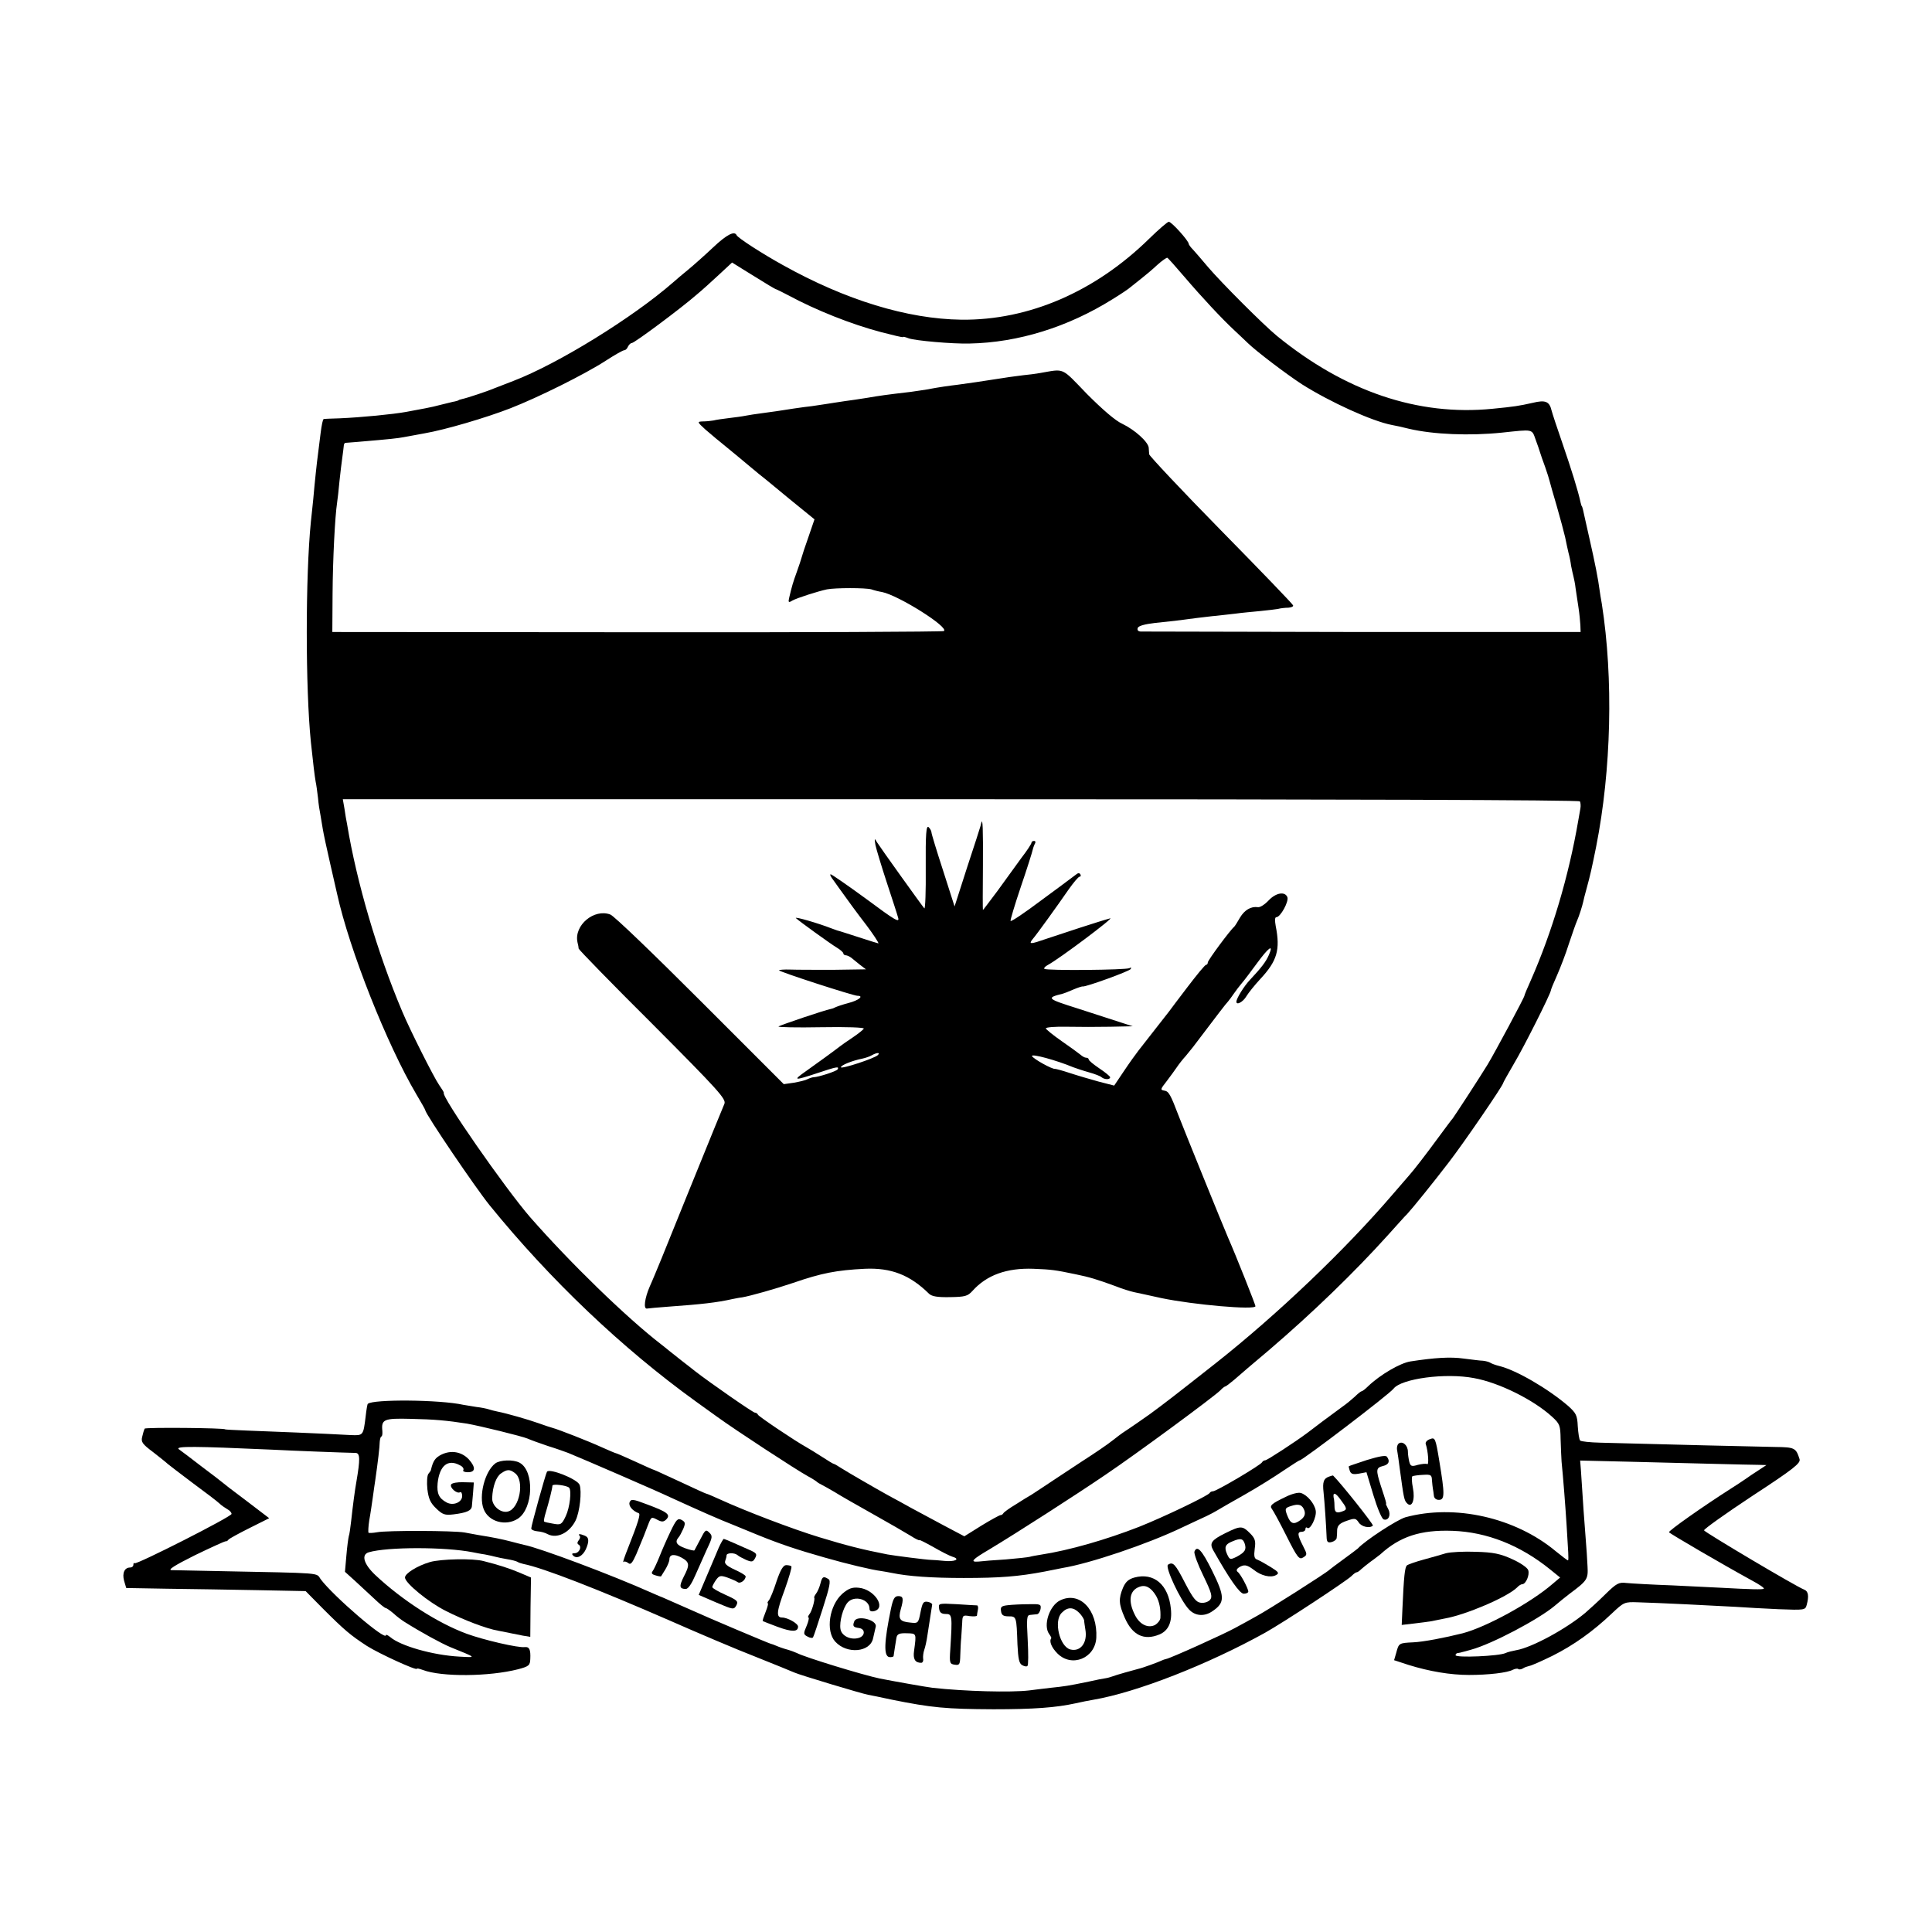
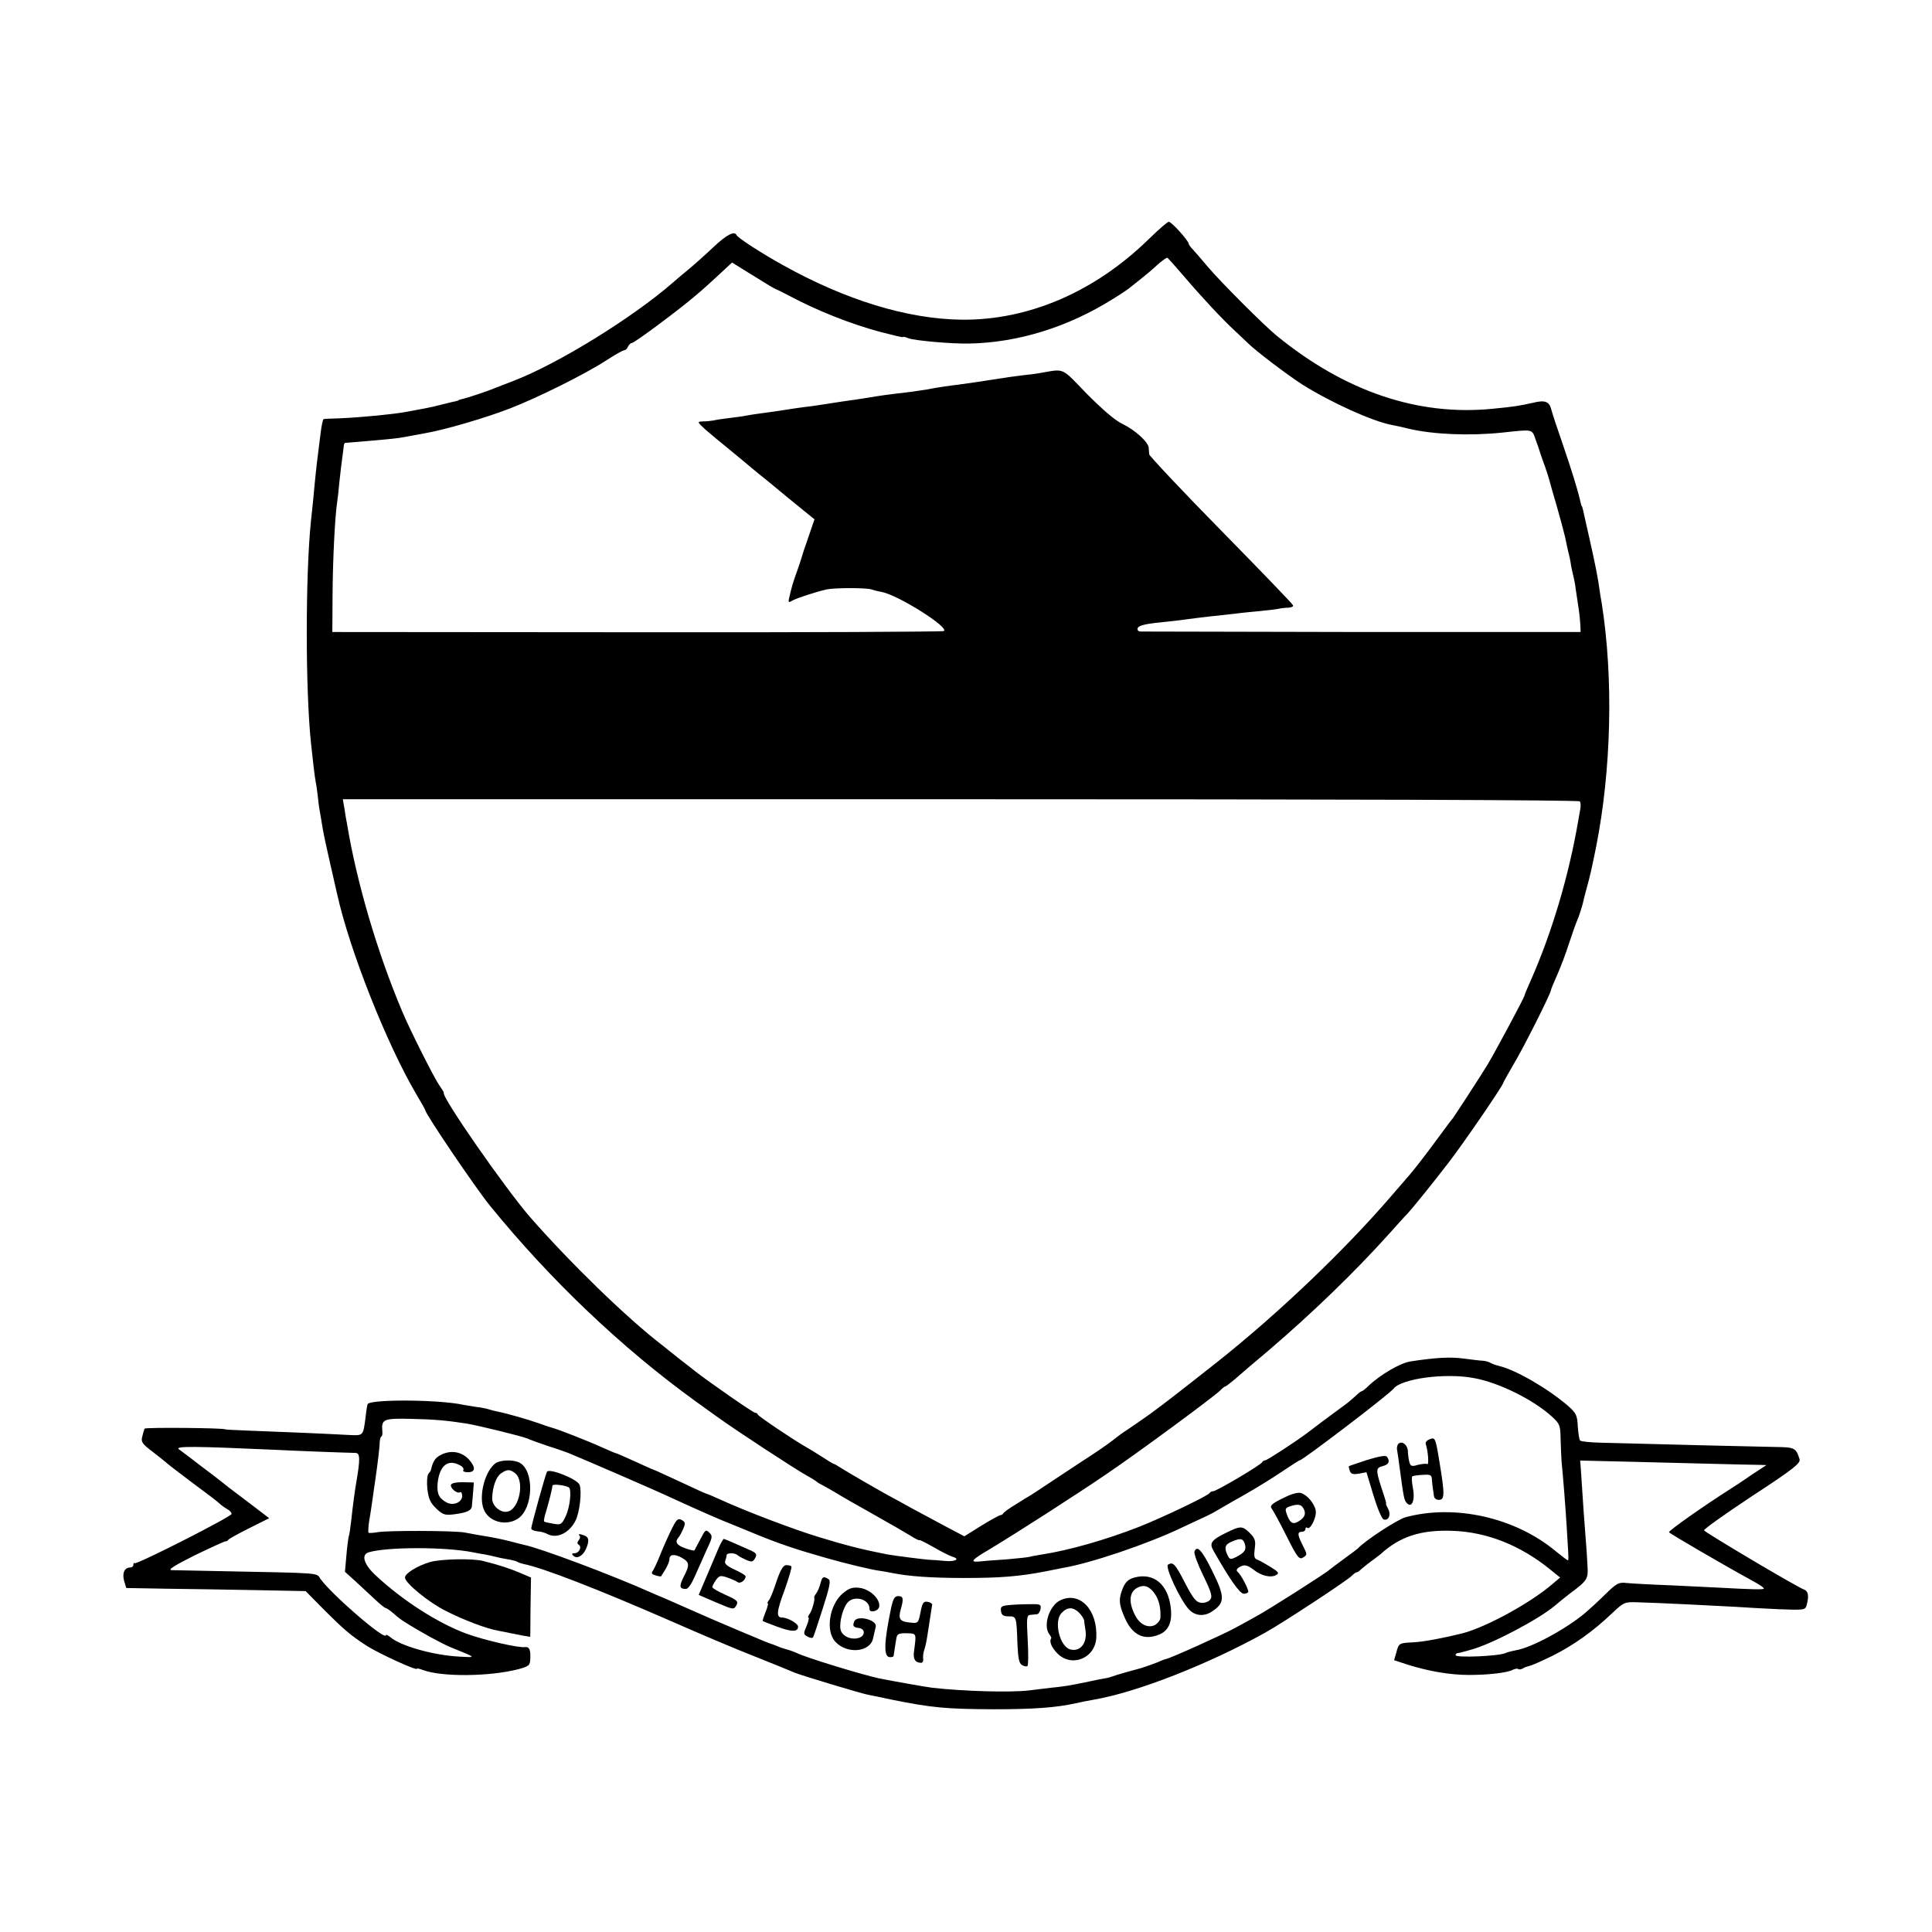
<svg xmlns="http://www.w3.org/2000/svg" version="1.0" width="811pt" height="811pt" viewBox="0 0 811 811" preserveAspectRatio="xMidYMid meet">
  <g transform="translate(0,811) scale(0.1,-0.1)" fill="#000000" stroke="none">
    <path d="M4825 7109 c-227 -223 -506 -344 -789 -341 -227 3 -486 82 -751 230 -85 47 -189 114 -193 125 -9 19 -42 2 -99 -52 -34 -32 -80 -73 -103 -92 -23 -19 -52 -43 -64 -54 -168 -147 -483 -342 -671 -414 -33 -13 -69 -27 -80 -31 -25 -11 -115 -41 -135 -45 -8 -2 -15 -4 -15 -5 0 -1 -7 -3 -15 -5 -8 -1 -33 -8 -55 -13 -22 -6 -53 -13 -70 -16 -16 -3 -52 -10 -80 -15 -55 -10 -187 -23 -280 -27 -33 -1 -63 -2 -66 -3 -4 0 -9 -27 -13 -58 -4 -32 -9 -71 -11 -88 -5 -36 -14 -121 -20 -190 -3 -27 -7 -70 -10 -95 -23 -229 -23 -699 0 -925 9 -86 16 -144 20 -166 3 -13 7 -44 10 -69 2 -25 7 -56 10 -70 2 -13 7 -40 10 -60 3 -19 17 -84 31 -145 14 -60 27 -118 29 -127 52 -236 209 -632 333 -842 20 -34 37 -63 37 -66 2 -18 211 -326 270 -399 255 -314 557 -601 866 -824 13 -9 53 -38 89 -64 77 -56 331 -222 380 -249 19 -10 37 -22 40 -25 3 -3 12 -8 20 -12 8 -4 33 -18 55 -31 22 -14 94 -55 160 -92 66 -37 137 -78 158 -91 20 -13 37 -21 37 -18 0 2 26 -11 58 -29 31 -18 68 -37 81 -41 34 -10 9 -22 -37 -17 -20 2 -44 4 -52 4 -19 0 -158 18 -185 23 -108 21 -173 38 -285 72 -112 34 -311 110 -418 159 -29 13 -54 24 -57 24 -2 0 -51 22 -110 50 -59 27 -108 50 -110 50 -2 0 -38 16 -79 35 -42 19 -78 35 -81 35 -2 0 -28 11 -57 24 -59 27 -185 76 -208 82 -8 2 -35 11 -60 20 -42 15 -132 41 -173 49 -10 2 -26 6 -35 9 -9 3 -33 8 -52 10 -19 3 -44 7 -55 9 -99 22 -381 24 -401 4 -2 -1 -6 -25 -9 -52 -10 -82 -10 -81 -63 -79 -105 6 -352 16 -437 19 -49 2 -90 4 -90 5 0 6 -334 9 -338 3 -2 -4 -7 -20 -10 -34 -6 -22 1 -31 45 -64 28 -22 56 -44 62 -50 6 -5 54 -42 106 -81 53 -39 103 -77 111 -85 8 -8 23 -18 33 -24 10 -5 18 -14 18 -20 1 -11 -399 -214 -407 -207 -3 3 -5 0 -5 -6 0 -7 -6 -12 -14 -12 -23 0 -34 -23 -25 -56 l9 -30 172 -3 c95 -1 265 -4 377 -6 l204 -4 72 -73 c91 -91 116 -112 185 -157 52 -33 210 -105 210 -96 0 3 11 0 25 -5 79 -30 279 -28 400 3 45 12 50 16 51 43 2 40 -4 52 -23 50 -27 -4 -173 30 -244 56 -122 45 -271 141 -383 246 -49 46 -61 86 -28 96 78 23 321 23 437 0 11 -2 34 -7 50 -9 17 -3 37 -8 45 -10 8 -2 30 -7 49 -10 19 -3 38 -8 43 -11 4 -3 16 -7 25 -9 82 -16 315 -107 613 -237 118 -52 280 -121 360 -152 80 -32 154 -62 165 -67 25 -11 278 -87 308 -93 12 -2 56 -11 97 -20 173 -35 231 -40 430 -41 170 0 263 7 345 25 22 5 56 12 75 15 182 31 480 148 720 281 77 43 340 216 363 238 9 9 18 16 22 16 4 0 12 6 19 13 7 6 25 21 40 32 16 11 33 25 40 30 82 75 169 104 304 99 143 -5 283 -60 409 -162 l42 -34 -32 -27 c-91 -79 -278 -181 -377 -207 -76 -19 -164 -36 -207 -38 -61 -3 -61 -3 -72 -44 l-9 -31 61 -20 c87 -27 175 -42 254 -42 79 0 161 9 184 22 9 4 19 6 22 3 3 -3 12 -2 19 2 7 5 20 9 28 11 8 1 51 20 96 42 90 45 171 103 250 178 51 48 53 49 110 47 78 -2 321 -14 409 -19 39 -3 120 -7 181 -10 109 -4 112 -4 118 18 10 37 7 57 -10 64 -33 12 -418 241 -421 249 -1 5 90 70 202 144 176 115 204 138 199 155 -15 47 -20 50 -101 51 -66 1 -478 11 -735 18 -43 1 -81 5 -85 9 -4 4 -8 31 -10 60 -2 46 -7 55 -40 85 -85 73 -219 151 -290 168 -16 4 -32 10 -38 14 -5 3 -19 7 -30 8 -11 0 -47 5 -80 9 -56 8 -121 4 -225 -12 -43 -7 -127 -56 -177 -104 -12 -12 -24 -21 -27 -21 -3 0 -16 -10 -29 -23 -13 -12 -36 -31 -52 -42 -15 -11 -53 -39 -84 -62 -31 -24 -61 -46 -66 -50 -47 -35 -166 -113 -174 -113 -5 0 -11 -4 -13 -8 -4 -11 -192 -122 -206 -122 -6 0 -12 -3 -14 -7 -5 -11 -195 -102 -296 -142 -138 -54 -294 -99 -412 -117 -19 -3 -41 -7 -47 -9 -7 -2 -52 -7 -100 -11 -49 -3 -100 -7 -115 -9 -38 -3 -28 8 45 51 118 71 362 228 487 313 129 87 455 327 483 355 8 9 18 16 20 16 3 0 20 13 39 29 18 16 82 71 143 122 185 158 362 330 500 483 39 43 75 84 82 90 24 26 112 135 174 216 62 80 229 324 229 334 0 2 20 38 44 79 41 68 153 291 156 309 0 4 12 33 26 64 14 32 37 91 50 133 14 42 29 85 34 96 9 20 22 62 26 80 1 6 7 30 14 55 16 58 22 86 40 175 64 323 73 707 24 1020 -4 22 -8 47 -9 55 -6 48 -20 118 -42 215 -14 61 -26 117 -28 125 -2 8 -4 15 -5 15 -1 0 -3 7 -5 15 -11 51 -39 140 -75 245 -23 66 -44 130 -47 142 -9 38 -26 45 -79 32 -58 -13 -77 -16 -169 -25 -312 -31 -618 72 -905 306 -56 46 -233 223 -290 290 -25 30 -53 62 -62 72 -10 10 -18 21 -18 24 0 13 -73 94 -84 93 -6 -1 -42 -32 -81 -70z m145 -159 c76 -89 160 -179 214 -229 21 -20 46 -43 55 -52 35 -34 160 -129 226 -172 117 -74 294 -155 378 -171 12 -2 45 -9 72 -16 103 -24 255 -30 390 -16 132 14 125 16 141 -29 8 -22 17 -47 19 -55 2 -8 12 -35 21 -60 9 -25 17 -52 19 -60 2 -8 15 -55 30 -105 14 -49 30 -108 35 -130 4 -22 11 -51 14 -65 4 -14 9 -38 11 -55 3 -16 8 -37 10 -45 2 -8 7 -31 9 -50 3 -19 8 -55 12 -80 4 -25 7 -58 8 -74 l1 -29 -915 0 c-503 1 -923 2 -932 2 -11 1 -15 6 -12 15 3 9 30 16 72 21 70 7 95 10 177 21 28 3 64 8 80 9 17 2 53 6 80 9 28 4 75 8 105 11 30 3 64 7 75 9 11 3 31 5 43 5 13 1 22 5 20 10 -1 5 -138 147 -303 315 -165 168 -300 312 -301 319 0 6 -2 19 -2 28 -3 25 -59 75 -111 100 -29 13 -83 60 -148 125 -111 115 -92 106 -198 88 -16 -3 -48 -7 -69 -9 -21 -3 -57 -7 -80 -11 -91 -14 -156 -24 -196 -29 -34 -4 -78 -10 -130 -20 -14 -2 -44 -7 -67 -10 -103 -12 -131 -16 -183 -25 -30 -5 -73 -11 -95 -14 -22 -3 -57 -9 -78 -12 -20 -3 -47 -7 -60 -9 -31 -3 -117 -16 -147 -21 -14 -2 -43 -6 -65 -9 -22 -3 -51 -7 -65 -10 -14 -3 -45 -7 -70 -10 -25 -3 -54 -7 -65 -10 -11 -2 -31 -4 -45 -4 -24 -1 -24 -2 11 -34 21 -17 45 -39 56 -47 34 -28 128 -105 139 -115 7 -5 20 -17 30 -25 11 -8 67 -54 126 -103 l107 -87 -25 -73 c-14 -39 -27 -79 -29 -87 -2 -8 -11 -35 -20 -60 -16 -44 -21 -61 -32 -108 -5 -21 -3 -23 13 -13 20 11 104 38 145 47 35 7 163 7 187 0 11 -4 31 -9 44 -11 70 -14 284 -149 260 -164 -6 -3 -585 -6 -1289 -5 l-1278 1 1 159 c1 147 10 324 19 384 2 14 7 54 10 90 4 36 9 81 12 100 3 19 5 41 6 48 0 6 3 12 6 13 3 0 26 2 51 4 142 12 168 15 195 20 17 3 56 10 87 16 87 15 257 65 360 105 118 46 313 143 401 200 37 24 72 44 78 44 5 0 12 7 15 15 4 8 11 15 16 15 11 0 207 146 271 202 22 18 64 56 94 84 l56 52 66 -41 c36 -22 77 -47 91 -56 14 -8 27 -16 30 -16 3 -1 25 -12 50 -25 115 -62 263 -121 388 -154 50 -13 92 -23 92 -21 0 3 11 0 24 -5 26 -10 185 -24 256 -22 204 4 413 69 600 186 36 22 70 45 76 51 6 5 26 21 44 35 18 14 49 40 68 58 20 18 39 31 42 30 4 -2 35 -37 70 -78z m1662 -2204 c3 -5 4 -19 2 -30 -2 -12 -6 -34 -9 -51 -40 -233 -110 -468 -199 -670 -15 -33 -27 -62 -27 -65 0 -7 -124 -238 -154 -288 -31 -51 -138 -215 -147 -227 -5 -5 -32 -42 -61 -81 -52 -71 -103 -137 -122 -158 -5 -6 -37 -43 -70 -81 -198 -231 -482 -502 -740 -706 -179 -141 -214 -168 -278 -215 -38 -27 -76 -53 -85 -59 -23 -15 -34 -22 -67 -48 -26 -21 -81 -58 -134 -92 -9 -6 -56 -37 -106 -70 -49 -33 -97 -64 -106 -70 -9 -5 -39 -23 -65 -40 -27 -16 -50 -33 -52 -37 -2 -4 -7 -8 -12 -8 -4 0 -41 -20 -80 -44 l-72 -45 -87 46 c-47 25 -108 58 -136 73 -27 15 -70 39 -95 52 -63 35 -170 97 -200 116 -14 9 -27 17 -30 17 -3 0 -25 14 -50 30 -25 16 -54 34 -65 40 -49 27 -200 129 -203 136 -2 5 -8 9 -13 9 -8 0 -192 128 -251 174 -14 11 -39 31 -55 43 -15 12 -39 31 -53 42 -14 11 -29 24 -35 28 -145 112 -380 340 -550 534 -104 120 -375 509 -362 522 1 1 -8 16 -20 33 -21 30 -122 230 -155 309 -104 246 -191 542 -231 785 -3 14 -8 43 -11 65 l-7 40 2593 0 c1581 0 2596 -3 2600 -9z m-444 -2421 c105 -19 249 -91 326 -161 34 -31 36 -37 37 -96 1 -35 3 -76 4 -93 7 -70 16 -186 21 -265 3 -47 6 -100 7 -117 1 -18 1 -33 -1 -33 -3 0 -25 17 -51 38 -170 142 -424 199 -631 143 -35 -10 -170 -98 -200 -131 -3 -3 -30 -23 -60 -45 -30 -22 -57 -42 -60 -45 -10 -11 -255 -167 -305 -194 -27 -15 -68 -38 -91 -50 -45 -25 -273 -128 -289 -130 -5 -1 -14 -4 -20 -7 -9 -5 -80 -31 -95 -34 -20 -5 -98 -27 -110 -32 -8 -3 -22 -7 -30 -8 -8 -1 -40 -7 -70 -14 -87 -18 -102 -20 -160 -26 -30 -4 -71 -8 -90 -11 -76 -9 -270 -4 -405 11 -26 3 -161 27 -222 39 -68 14 -314 89 -348 107 -12 5 -27 11 -35 13 -8 2 -28 8 -43 14 -16 7 -30 12 -32 12 -4 0 -267 111 -330 140 -63 28 -120 53 -125 55 -3 1 -23 9 -45 19 -165 74 -472 189 -535 201 -8 2 -33 8 -55 14 -38 10 -78 18 -135 27 -14 3 -41 7 -60 11 -46 8 -326 9 -367 1 -17 -3 -34 -4 -36 -2 -2 2 -1 26 3 52 5 26 11 70 15 97 4 28 8 59 10 70 11 76 19 143 19 163 1 12 4 22 7 22 3 0 5 10 4 23 -5 49 6 54 119 51 99 -2 153 -7 236 -20 52 -9 232 -53 255 -63 11 -5 49 -19 85 -31 36 -11 74 -25 85 -29 64 -26 371 -159 430 -187 127 -58 199 -90 270 -118 39 -16 81 -33 95 -39 96 -39 165 -62 281 -95 94 -27 199 -52 239 -57 8 -1 29 -5 45 -8 67 -14 167 -21 300 -21 151 0 230 6 340 27 39 8 72 14 75 15 112 18 356 100 500 169 41 19 89 42 105 49 17 8 37 19 45 24 8 5 60 35 115 66 55 31 128 77 163 101 35 23 65 43 68 43 12 0 376 277 394 301 33 42 218 67 338 44z m-5053 -300 c97 -5 307 -13 358 -14 19 -1 19 -27 3 -121 -6 -32 -15 -101 -22 -165 -3 -27 -7 -56 -10 -64 -2 -8 -7 -44 -10 -81 l-6 -68 41 -37 c22 -21 60 -55 82 -76 23 -22 44 -39 48 -39 3 0 18 -10 32 -22 14 -13 34 -28 45 -35 73 -46 156 -91 194 -107 113 -46 112 -44 38 -40 -111 6 -247 45 -290 82 -10 8 -18 12 -18 8 0 -26 -220 163 -274 235 -20 28 18 25 -431 34 -93 2 -181 4 -195 4 -17 1 13 20 97 62 68 33 126 59 129 59 4 -1 10 2 13 7 3 4 43 26 89 49 l82 41 -97 74 c-54 40 -100 76 -103 79 -3 3 -41 32 -85 65 -43 33 -86 66 -95 72 -15 13 70 12 385 -2z m6065 -60 c80 -2 161 -4 180 -4 l35 -1 -64 -42 c-34 -24 -74 -50 -87 -58 -113 -72 -261 -176 -258 -182 4 -6 223 -134 349 -203 30 -16 52 -31 49 -34 -4 -4 -53 -3 -179 4 -27 1 -120 6 -205 10 -85 3 -172 8 -192 10 -33 4 -42 -1 -90 -48 -29 -29 -67 -63 -83 -77 -81 -68 -225 -146 -290 -157 -16 -3 -37 -8 -45 -12 -26 -13 -210 -21 -210 -9 0 5 5 9 10 9 6 1 13 2 18 4 4 1 21 5 37 10 86 23 283 127 351 184 16 14 45 37 63 51 74 55 78 61 75 115 -1 28 -5 82 -8 120 -5 61 -11 145 -20 287 l-3 37 211 -5 c116 -3 276 -7 356 -9z" />
-     <path d="M4119 4655 c-1 -3 -2 -8 -3 -12 -1 -5 -26 -82 -56 -173 l-53 -165 -48 150 c-27 83 -49 155 -49 161 0 6 -6 16 -12 22 -10 8 -13 -27 -12 -170 1 -99 -2 -176 -6 -171 -12 14 -186 257 -199 278 -10 18 -11 16 -6 -13 4 -18 25 -88 47 -155 22 -67 44 -134 48 -149 7 -23 -12 -12 -133 78 -78 57 -146 104 -150 104 -5 0 1 -12 13 -27 11 -16 28 -39 38 -53 14 -20 62 -86 100 -135 25 -33 53 -75 49 -75 -2 0 -40 12 -83 26 -44 14 -83 27 -89 28 -5 2 -17 6 -25 9 -56 22 -157 51 -149 43 11 -11 148 -110 172 -124 15 -9 27 -20 27 -24 0 -4 5 -8 10 -8 6 0 16 -5 23 -10 7 -6 23 -19 37 -30 l25 -19 -135 -2 c-74 0 -156 0 -182 1 -27 1 -48 -1 -48 -3 0 -6 312 -107 329 -107 29 0 6 -19 -36 -30 -27 -7 -52 -16 -58 -19 -5 -3 -14 -6 -20 -7 -22 -4 -210 -67 -217 -73 -4 -3 76 -5 178 -3 107 2 184 -1 180 -6 -3 -5 -24 -22 -48 -38 -24 -16 -47 -32 -53 -37 -19 -15 -100 -74 -144 -105 -54 -38 -48 -39 49 -7 81 27 94 30 86 16 -5 -8 -79 -32 -101 -33 -5 0 -17 -4 -25 -8 -9 -5 -35 -11 -58 -15 l-42 -6 -351 351 c-193 193 -362 356 -377 361 -68 26 -153 -45 -138 -116 3 -11 5 -23 5 -27 1 -5 140 -148 311 -318 277 -278 308 -313 301 -333 -5 -12 -25 -60 -44 -107 -54 -133 -186 -457 -219 -540 -17 -41 -39 -95 -50 -119 -22 -50 -28 -97 -12 -94 6 1 47 5 90 8 139 10 202 17 269 32 11 2 29 6 40 7 35 6 138 35 215 61 119 41 181 53 300 59 111 5 190 -26 270 -105 12 -11 35 -15 88 -14 63 1 74 4 94 26 60 67 144 97 256 93 76 -3 91 -5 177 -23 59 -12 91 -22 165 -49 30 -12 66 -23 80 -26 14 -3 66 -14 115 -25 134 -28 395 -51 395 -34 0 6 -79 206 -115 288 -20 46 -185 453 -207 510 -35 92 -42 104 -61 107 -17 3 -16 6 10 39 15 20 35 47 43 59 8 12 25 34 38 48 12 15 26 32 30 37 103 136 138 182 147 191 5 6 17 22 25 34 8 12 23 31 32 42 10 11 38 49 64 84 49 67 71 83 51 37 -12 -29 -32 -55 -79 -105 -25 -26 -58 -79 -58 -93 0 -16 28 -1 42 23 9 15 35 47 58 72 71 76 85 123 65 223 -4 23 -4 37 3 37 17 0 53 66 46 84 -10 25 -48 19 -79 -14 -16 -17 -36 -30 -45 -28 -29 4 -56 -12 -75 -44 -10 -18 -21 -35 -24 -38 -17 -14 -111 -141 -111 -150 0 -5 -3 -10 -7 -10 -5 0 -39 -42 -78 -93 -38 -50 -73 -96 -77 -102 -33 -42 -113 -145 -129 -165 -11 -14 -39 -53 -61 -86 l-41 -61 -66 17 c-36 10 -91 26 -121 36 -30 10 -57 17 -60 17 -12 -3 -94 43 -98 54 -3 11 101 -17 173 -47 11 -4 40 -14 65 -21 25 -7 49 -16 54 -21 12 -10 36 -11 36 0 0 4 -21 21 -45 37 -25 17 -45 33 -45 38 0 4 -5 7 -11 7 -6 0 -16 6 -24 13 -7 6 -43 32 -79 57 -36 25 -65 49 -66 53 0 5 39 8 88 7 48 -1 130 -1 182 0 l95 2 -50 16 c-27 9 -108 35 -179 58 -133 42 -136 45 -64 63 4 1 23 8 43 17 19 8 37 14 40 13 14 -2 196 64 201 73 4 7 2 8 -5 4 -13 -8 -349 -11 -357 -3 -3 3 3 10 14 16 49 26 284 203 262 196 -38 -10 -209 -66 -268 -86 -66 -23 -76 -24 -57 -1 18 21 103 139 152 210 20 28 40 52 45 52 5 0 6 4 3 10 -4 6 -10 6 -18 -1 -7 -5 -37 -28 -67 -50 -30 -22 -66 -49 -80 -59 -68 -51 -124 -89 -128 -86 -2 2 17 66 43 143 26 76 48 146 50 156 2 9 7 22 10 27 3 6 1 10 -4 10 -6 0 -11 -3 -11 -7 0 -5 -19 -34 -43 -65 -23 -32 -68 -94 -100 -138 -33 -44 -60 -80 -61 -80 -1 0 -1 83 0 185 1 157 -1 206 -7 180z m-434 -974 c-14 -14 -155 -60 -155 -51 0 9 49 28 89 36 14 3 32 9 40 14 21 12 38 13 26 1z" />
    <path d="M6003 2069 c-13 -4 -21 -14 -18 -21 10 -30 14 -89 6 -84 -4 3 -22 1 -39 -3 -26 -8 -31 -6 -36 12 -3 12 -6 32 -6 43 0 26 -21 46 -38 35 -6 -4 -10 -17 -7 -30 2 -13 7 -44 10 -70 18 -133 19 -139 32 -152 20 -20 34 15 24 65 -5 25 -6 48 -2 49 3 2 23 5 44 6 34 2 37 0 38 -23 1 -14 3 -30 4 -36 1 -5 3 -18 4 -28 1 -11 9 -18 21 -18 25 0 25 23 2 162 -16 98 -18 101 -39 93z" />
    <path d="M1853 2004 c-26 -13 -35 -26 -44 -64 0 -3 -5 -10 -11 -17 -5 -7 -7 -35 -4 -64 5 -41 13 -58 37 -81 27 -26 36 -29 72 -25 57 7 77 16 78 36 1 9 3 34 5 57 l3 41 -44 1 c-24 1 -47 -3 -51 -9 -8 -13 24 -41 37 -33 5 3 9 -4 9 -16 0 -26 -37 -42 -65 -27 -32 17 -42 37 -38 81 8 74 43 103 94 75 11 -5 17 -14 14 -20 -4 -5 5 -9 19 -9 32 0 34 20 4 54 -30 32 -74 40 -115 20z" />
    <path d="M5740 1982 c-41 -14 -76 -25 -78 -27 -1 -1 1 -10 4 -19 5 -14 14 -16 38 -12 l32 6 29 -96 c16 -53 35 -99 43 -102 20 -7 32 18 20 42 -6 12 -11 22 -10 23 2 3 1 7 -22 77 -21 66 -20 75 9 82 25 6 31 20 17 39 -5 7 -32 2 -82 -13z" />
    <path d="M2079 1967 c-44 -34 -70 -136 -49 -191 20 -54 93 -74 144 -41 65 43 70 201 7 235 -26 14 -82 12 -102 -3z m83 -41 c41 -31 19 -149 -30 -161 -31 -8 -68 25 -66 57 2 49 17 89 37 103 26 18 37 18 59 1z" />
    <path d="M2296 1932 c-6 -10 -66 -226 -66 -238 0 -5 11 -11 26 -12 14 -1 33 -6 43 -12 39 -20 91 5 117 57 18 37 27 123 17 150 -9 24 -127 71 -137 55z m93 -67 c11 -12 3 -83 -14 -119 -17 -36 -21 -38 -53 -32 -19 3 -36 7 -38 9 -2 2 1 19 7 38 14 47 27 98 28 113 1 8 60 1 70 -9z" />
-     <path d="M5580 1912 c-24 -8 -29 -23 -24 -67 4 -37 11 -141 13 -192 1 -16 6 -20 21 -16 11 3 20 10 21 17 1 6 2 22 2 35 2 18 11 27 40 37 34 12 38 11 50 -6 11 -19 47 -27 60 -14 4 4 -135 179 -167 210 0 1 -8 -1 -16 -4z m61 -144 c-29 -12 -38 -8 -39 15 0 12 -1 27 -2 32 -8 33 4 33 28 -1 25 -33 27 -40 13 -46z" />
    <path d="M5398 1827 c-59 -28 -70 -37 -59 -51 5 -6 33 -57 61 -113 46 -92 54 -101 70 -91 18 11 18 13 -1 50 -23 45 -24 58 -4 58 8 0 15 5 15 12 0 6 3 8 7 5 12 -13 41 45 36 72 -5 30 -37 67 -63 74 -11 3 -38 -4 -62 -16z m78 -59 c4 -15 0 -26 -17 -39 -29 -21 -42 -16 -56 21 -10 27 -9 30 16 38 33 11 48 6 57 -20z" />
-     <path d="M2643 1804 c-6 -15 13 -37 38 -46 9 -3 -2 -38 -45 -147 -14 -35 -23 -61 -19 -58 3 4 12 2 20 -4 10 -9 17 -1 34 37 32 77 36 87 49 122 14 36 14 36 42 21 16 -8 24 -8 35 3 19 20 5 31 -81 63 -60 23 -67 23 -73 9z" />
    <path d="M2815 1682 c-15 -31 -36 -79 -47 -107 -11 -27 -24 -55 -29 -61 -6 -8 -2 -13 13 -17 12 -4 23 -5 23 -4 1 1 9 14 18 29 9 15 17 34 17 42 0 22 21 24 52 7 33 -19 34 -30 8 -80 -20 -40 -18 -51 9 -51 10 0 25 23 40 58 14 31 36 81 49 110 23 48 24 55 9 69 -14 14 -17 11 -37 -28 -13 -24 -24 -46 -25 -47 -2 -2 -20 2 -39 9 -36 13 -44 26 -28 45 5 5 13 21 20 36 10 24 9 29 -7 38 -16 8 -22 2 -46 -48z" />
    <path d="M5143 1674 c-58 -29 -67 -42 -50 -72 68 -120 111 -182 128 -182 10 0 19 4 19 9 0 13 -33 75 -45 83 -6 5 -4 12 5 18 22 14 34 12 62 -9 32 -26 72 -35 94 -23 15 8 12 13 -22 34 -21 13 -46 27 -56 31 -13 4 -15 14 -11 46 5 33 1 44 -20 65 -32 32 -39 32 -104 0z m82 -44 c8 -25 1 -36 -34 -55 -27 -13 -29 -13 -40 11 -13 29 -8 42 23 54 33 14 44 12 51 -10z" />
    <path d="M2433 1663 c4 -3 2 -12 -4 -19 -6 -8 -7 -14 0 -18 15 -9 2 -36 -17 -36 -11 0 -13 -3 -6 -10 15 -15 39 -3 53 26 15 34 14 51 -5 58 -20 8 -29 8 -21 -1z" />
    <path d="M3017 1613 c-9 -21 -31 -74 -50 -118 l-34 -80 74 -32 c71 -30 73 -31 84 -12 9 17 4 22 -45 44 -31 14 -56 28 -56 33 0 4 7 17 15 29 14 19 19 21 48 11 17 -6 37 -15 43 -19 11 -9 34 8 34 24 0 4 -21 17 -46 28 -32 15 -44 25 -40 36 3 8 6 19 6 24 0 11 33 12 46 1 5 -5 21 -13 36 -20 24 -10 29 -9 38 8 9 16 5 21 -22 33 -18 8 -49 22 -70 31 -20 9 -38 16 -40 16 -2 0 -12 -17 -21 -37z" />
    <path d="M5014 1597 c-3 -8 14 -54 37 -101 35 -72 39 -88 29 -101 -7 -9 -25 -15 -39 -13 -20 2 -33 19 -66 82 -42 82 -51 91 -72 78 -14 -9 52 -150 88 -188 26 -28 65 -31 99 -7 53 36 52 61 -3 172 -42 84 -62 106 -73 78z" />
    <path d="M3260 1473 c-12 -38 -27 -74 -32 -80 -6 -7 -8 -13 -5 -13 3 0 -1 -16 -9 -36 -8 -20 -14 -37 -12 -39 2 -1 30 -12 62 -24 60 -22 86 -22 86 1 0 13 -44 38 -67 38 -26 0 -23 26 11 117 18 51 31 95 28 98 -3 3 -13 5 -22 5 -12 0 -24 -20 -40 -67z" />
    <path d="M4762 1488 c-25 -7 -37 -18 -48 -43 -19 -46 -18 -68 7 -125 32 -74 81 -98 146 -71 38 16 54 52 48 108 -10 101 -71 153 -153 131z m91 -77 c14 -25 20 -56 18 -93 -1 -10 -11 -22 -22 -29 -29 -15 -64 1 -84 40 -31 60 -24 105 18 120 26 10 49 -3 70 -38z" />
    <path d="M3444 1463 c-4 -16 -12 -34 -18 -42 -6 -8 -10 -16 -8 -18 4 -6 -10 -58 -21 -70 -5 -7 -7 -13 -3 -13 3 0 0 -16 -8 -35 -14 -32 -14 -36 4 -45 10 -6 21 -7 23 -3 3 5 21 59 41 122 29 90 34 116 24 122 -21 14 -27 11 -34 -18z" />
    <path d="M3536 1420 c-55 -49 -71 -156 -30 -201 49 -54 147 -45 159 14 4 18 9 39 11 48 8 29 -79 51 -90 23 -8 -20 -4 -25 20 -28 28 -4 26 -35 -3 -42 -34 -9 -71 10 -75 38 -5 31 11 89 30 111 28 32 92 14 92 -26 0 -10 7 -13 20 -10 52 14 0 92 -65 98 -28 3 -43 -3 -69 -25z" />
    <path d="M3740 1357 c-29 -140 -31 -199 -7 -203 9 -1 17 1 18 4 1 9 8 52 12 77 3 16 12 20 43 19 42 -1 41 1 31 -74 -5 -34 4 -50 30 -50 6 0 10 8 8 18 -1 9 1 26 5 37 4 11 10 38 13 60 6 37 17 109 20 129 1 4 -7 10 -19 12 -18 3 -22 -4 -30 -44 -9 -46 -10 -47 -44 -43 -43 4 -50 15 -39 55 13 45 11 56 -10 56 -16 0 -22 -11 -31 -53z" />
    <path d="M4450 1392 c-45 -22 -72 -105 -46 -141 6 -8 10 -16 9 -18 -10 -12 1 -39 26 -64 60 -60 158 -20 163 66 6 118 -70 197 -152 157z m80 -52 c11 -11 20 -26 21 -32 0 -7 3 -24 5 -38 10 -55 -20 -95 -63 -84 -45 12 -71 120 -36 154 24 25 48 25 73 0z" />
-     <path d="M3942 1358 c2 -17 10 -23 28 -23 27 0 28 -6 19 -150 -4 -56 -2 -60 19 -63 20 -3 22 1 23 40 1 24 2 57 4 73 1 17 3 45 4 63 1 31 3 33 31 28 17 -2 30 -1 31 2 0 4 2 15 4 25 2 9 0 17 -3 18 -4 0 -42 2 -85 5 -77 4 -78 4 -75 -18z" />
    <path d="M4232 1372 c-28 -3 -33 -7 -30 -25 2 -17 10 -22 32 -22 33 0 33 -1 37 -118 3 -61 7 -80 20 -87 9 -5 19 -7 22 -3 4 3 4 52 1 109 -5 91 -4 104 10 105 9 1 22 2 29 3 6 0 13 11 15 22 3 20 -1 21 -50 20 -29 0 -68 -2 -86 -4z" />
-     <path d="M6070 1590 c-19 -6 -62 -18 -95 -27 -33 -9 -64 -20 -69 -24 -9 -8 -13 -46 -19 -182 l-3 -68 52 6 c28 3 62 8 75 10 13 3 38 8 54 11 90 16 262 90 303 130 7 8 17 14 22 14 15 0 32 39 25 59 -3 10 -33 31 -67 46 -50 23 -80 29 -153 31 -49 2 -106 -1 -125 -6z" />
    <path d="M1805 1553 c-54 -16 -105 -48 -105 -65 0 -23 99 -104 171 -140 74 -38 172 -75 219 -83 14 -3 36 -7 50 -10 14 -3 39 -8 55 -11 l31 -5 1 124 2 125 -47 20 c-40 17 -88 33 -152 49 -44 12 -180 9 -225 -4z" />
  </g>
</svg>